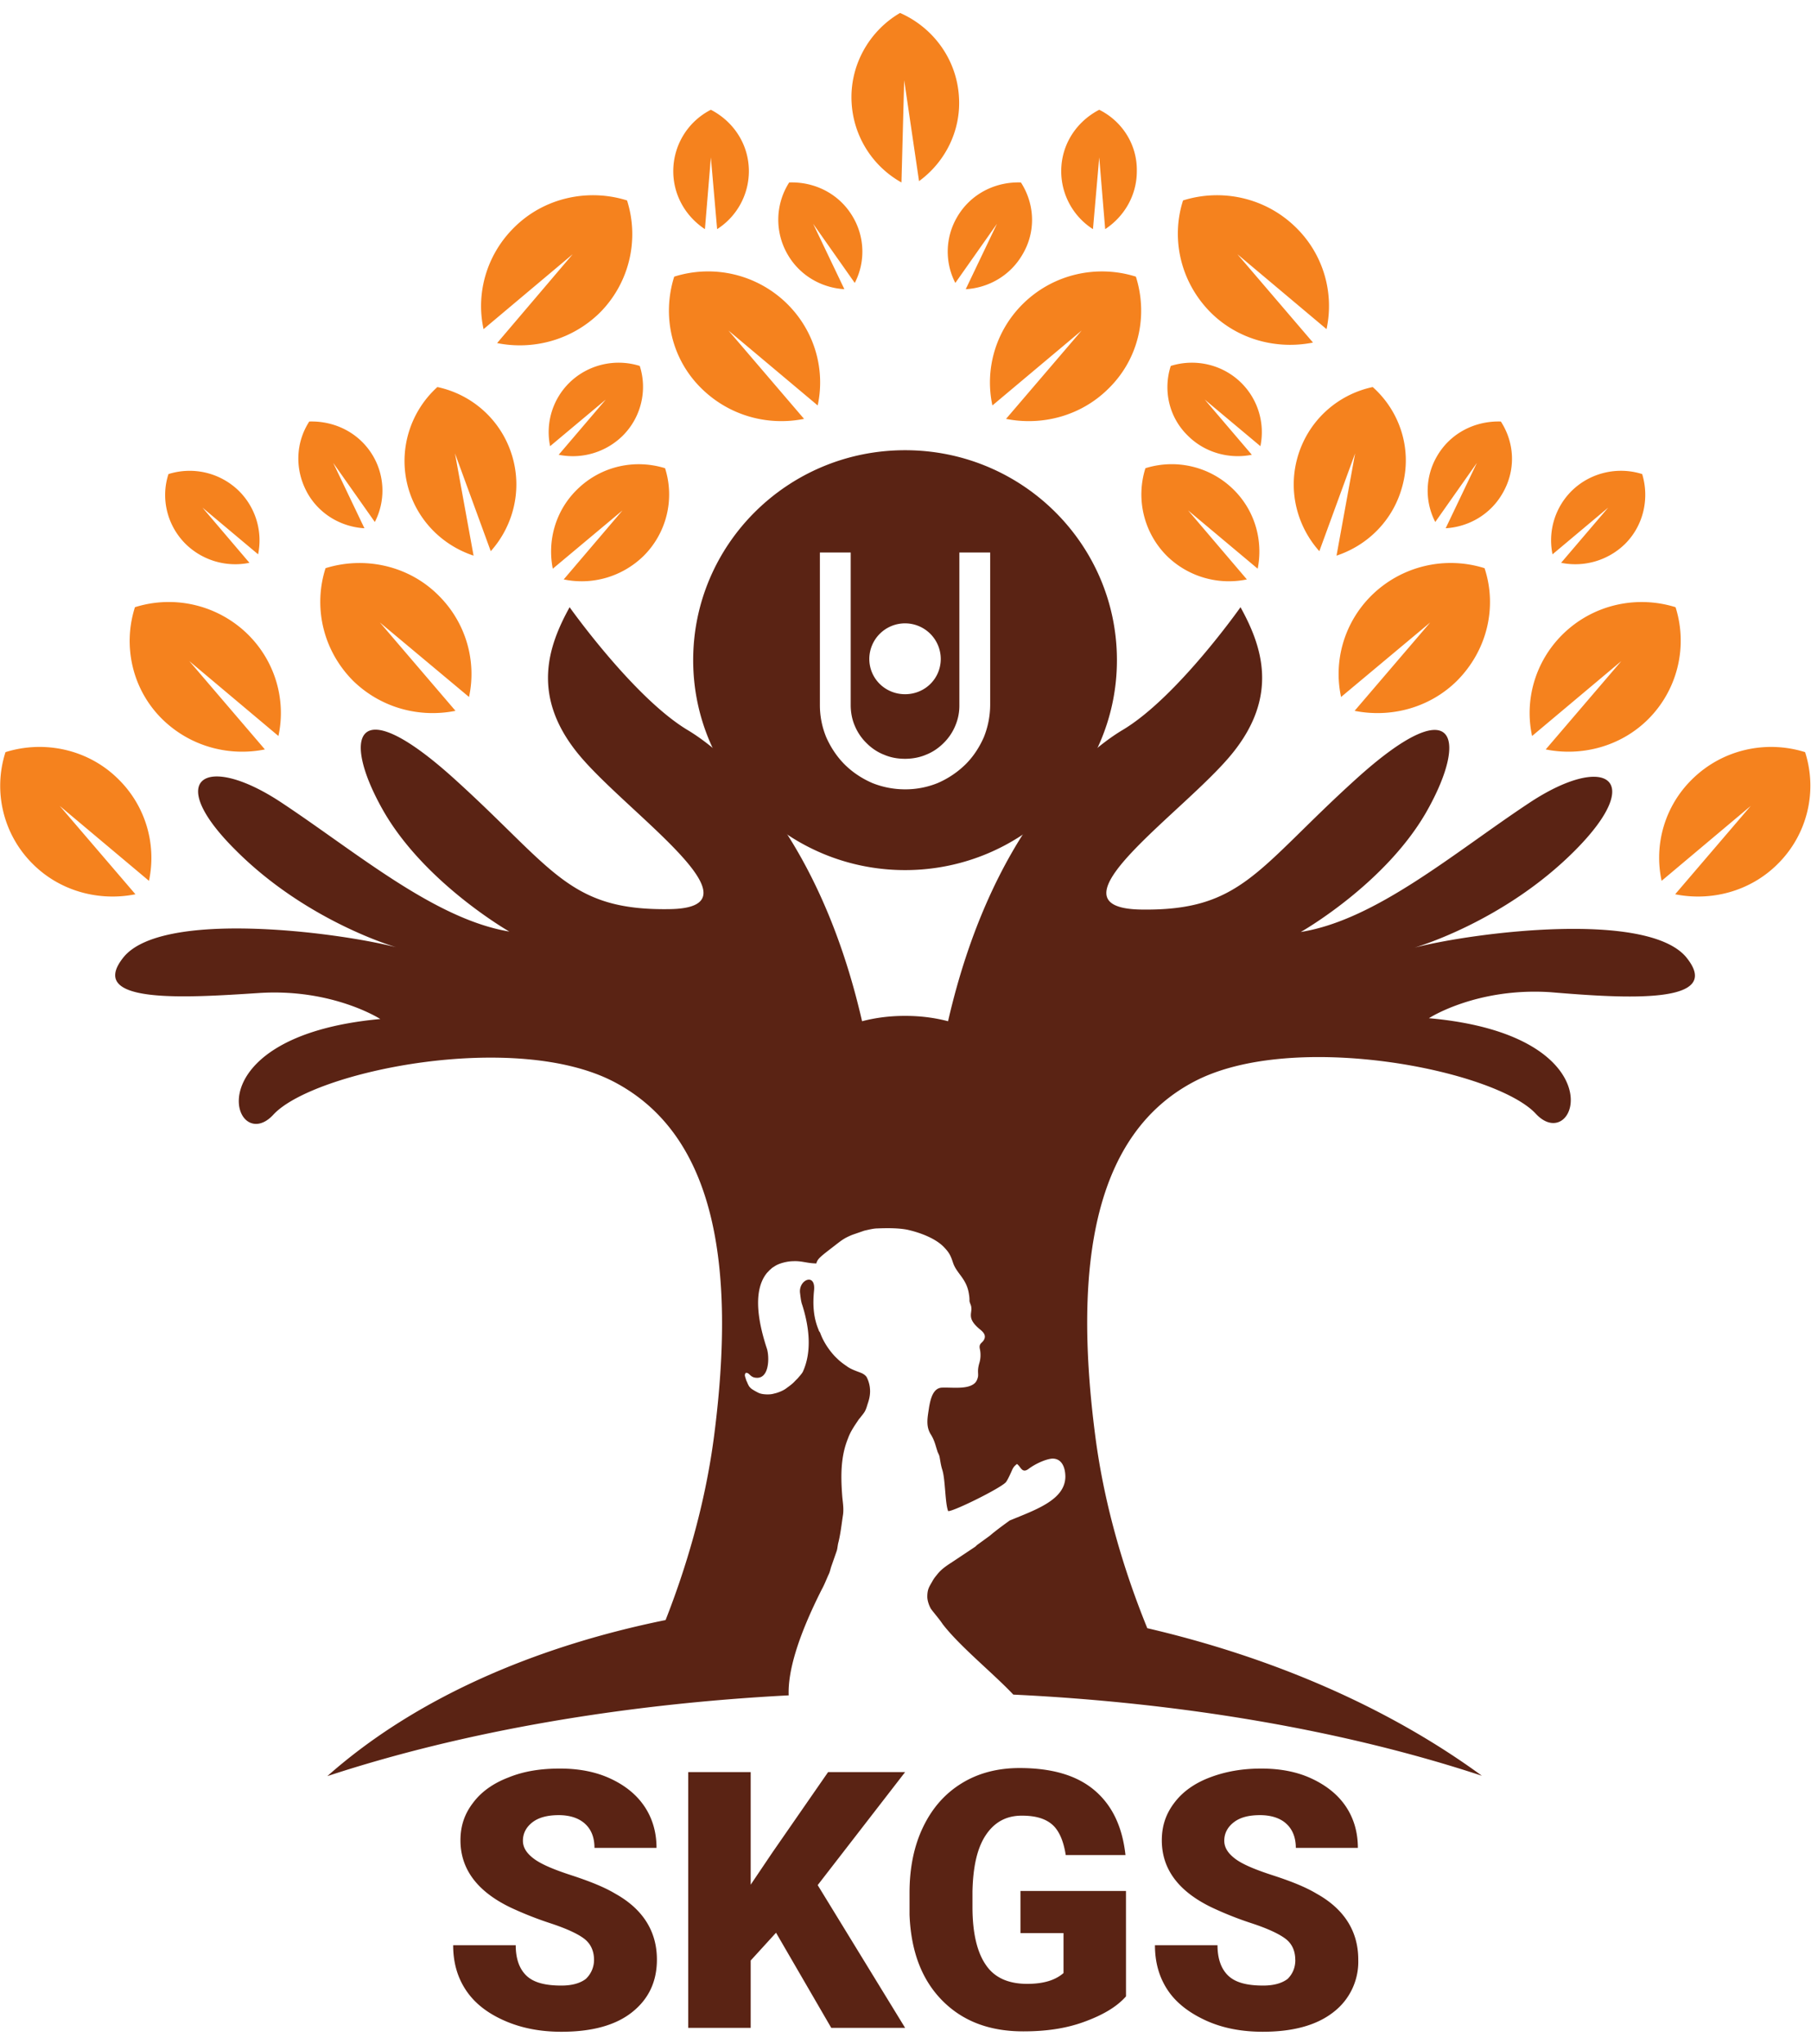
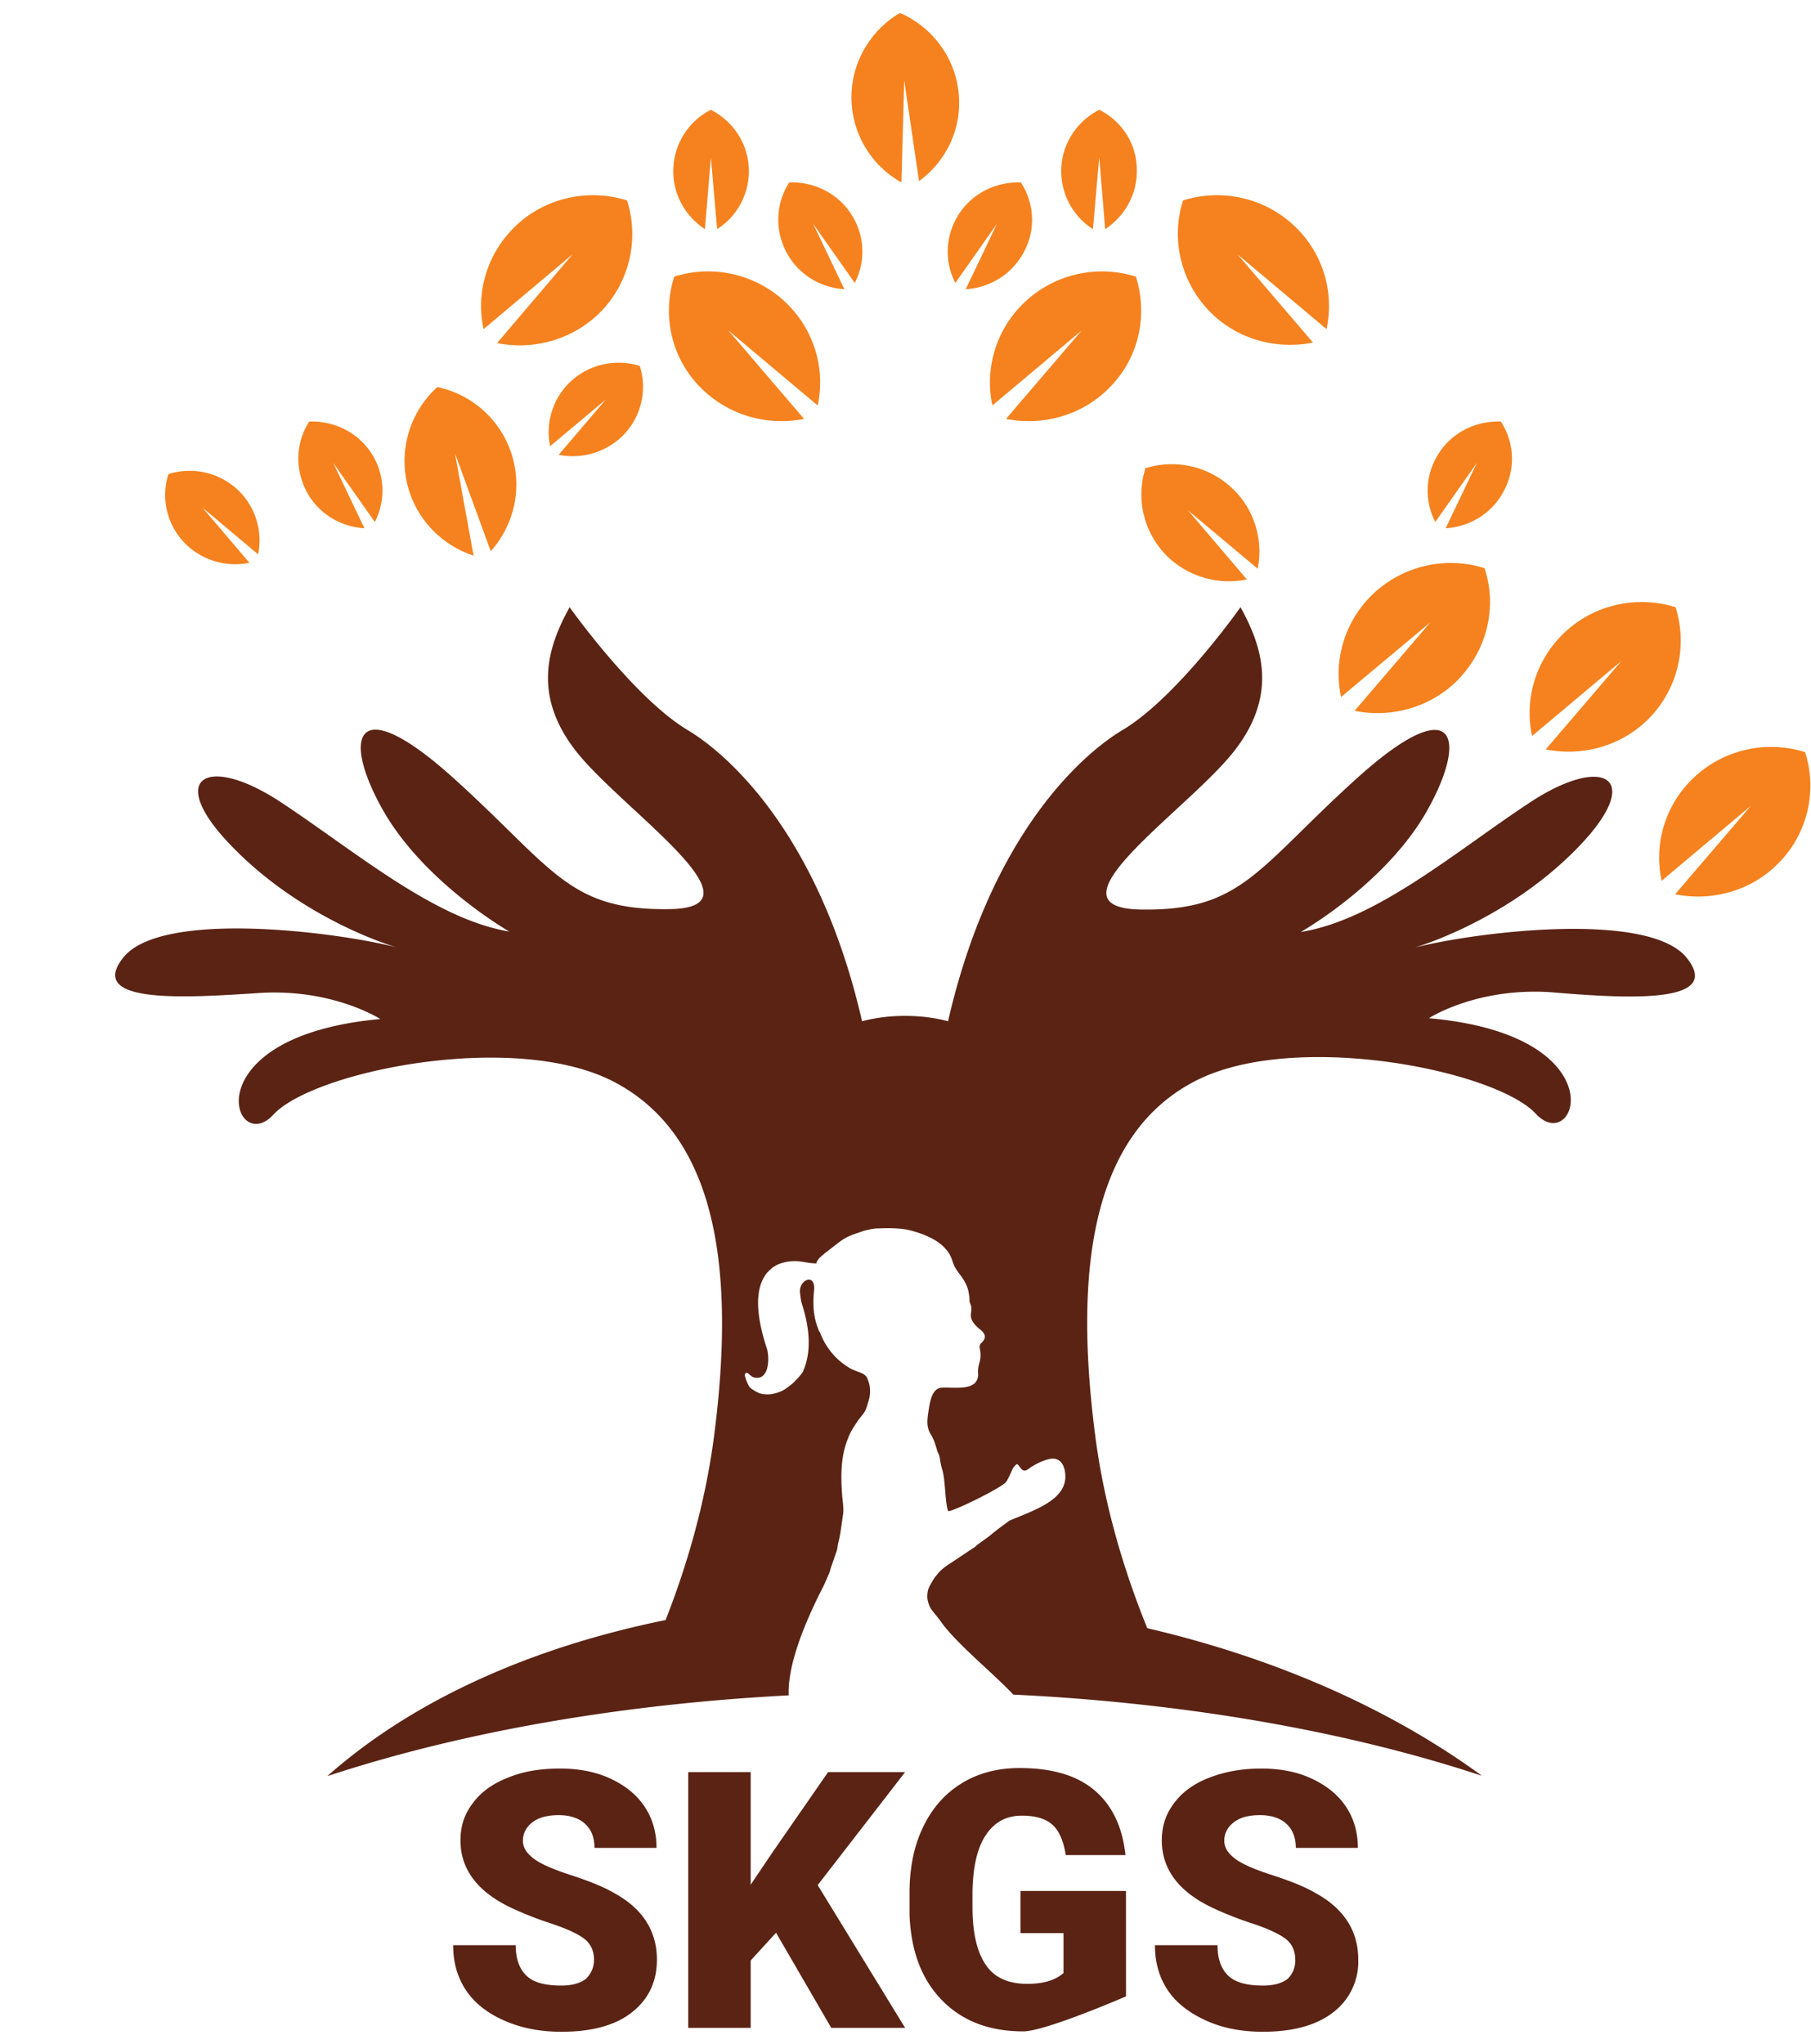
<svg xmlns="http://www.w3.org/2000/svg" width="70" height="79" viewBox="0 0 70 78">
  <style>.B{fill-rule:evenodd}</style>
  <g fill="rgb(35.294%,13.725%,7.843%)">
-     <path d="M22.961 75.242c0-.344-.125-.621-.367-.812s-.684-.398-1.312-.605a13.67 13.67 0 0 1-1.543-.609c-1.293-.621-1.941-1.488-1.941-2.598 0-.555.156-1.023.492-1.457.313-.418.77-.746 1.363-.973.594-.242 1.242-.344 1.996-.344.715 0 1.363.121 1.926.379s1.012.609 1.328 1.074.473 1.008.473 1.613h-2.398c0-.398-.121-.711-.367-.934s-.594-.332-1.016-.332-.77.086-1.016.277-.367.434-.367.711c0 .262.141.484.422.695s.754.414 1.453.641c.68.223 1.258.449 1.695.711 1.086.605 1.609 1.473 1.609 2.547 0 .867-.332 1.543-.977 2.047s-1.559.742-2.715.742c-.805 0-1.539-.137-2.203-.43s-1.156-.68-1.488-1.18-.492-1.074-.492-1.734h2.418c0 .52.141.918.418 1.18s.719.379 1.348.379c.402 0 .719-.086.945-.258a1.01 1.01 0 0 0 .316-.73zm7.035-1.054l-.98 1.074v2.602h-2.414V67.98h2.414v4.352l.84-1.246 2.152-3.105h2.977l-3.379 4.367 3.379 5.516H32.13zm13.527 2.46c-.367.414-.91.727-1.629.988S40.406 78 39.551 78c-1.312 0-2.348-.398-3.133-1.195s-1.207-1.891-1.262-3.312v-.848c0-.973.176-1.82.527-2.547s.84-1.285 1.488-1.684 1.398-.59 2.238-.59c1.242 0 2.203.277 2.887.852s1.086 1.402 1.207 2.512h-2.309c-.086-.555-.262-.953-.523-1.18-.281-.242-.668-.344-1.176-.344-.609 0-1.066.258-1.398.762s-.488 1.23-.508 2.168v.605c0 .988.176 1.734.508 2.219.332.504.875.746 1.609.746.629 0 1.086-.141 1.402-.418v-1.543h-1.664v-1.629h4.078zm6.543-1.406c0-.344-.121-.621-.367-.812s-.684-.398-1.312-.605a13.26 13.26 0 0 1-1.539-.609c-1.297-.621-1.941-1.488-1.941-2.598 0-.555.156-1.023.488-1.457.316-.418.77-.746 1.367-.973s1.242-.344 1.992-.344c.719 0 1.367.121 1.926.379s1.016.609 1.332 1.074.473 1.008.473 1.613h-2.398c0-.398-.125-.711-.367-.934s-.598-.332-1.016-.332c-.437 0-.77.086-1.016.277s-.367.434-.367.711c0 .262.141.484.418.695s.754.414 1.453.641 1.262.449 1.699.711c1.086.605 1.609 1.473 1.609 2.547a2.45 2.45 0 0 1-.98 2.047c-.648.5-1.559.742-2.711.742-.805 0-1.543-.137-2.187-.43s-1.156-.68-1.488-1.18-.492-1.074-.492-1.734h2.418c0 .52.141.918.418 1.18s.719.379 1.348.379c.402 0 .719-.086.945-.258.191-.191.297-.434.297-.73zm0 0" />
+     <path d="M22.961 75.242c0-.344-.125-.621-.367-.812s-.684-.398-1.312-.605a13.67 13.67 0 0 1-1.543-.609c-1.293-.621-1.941-1.488-1.941-2.598 0-.555.156-1.023.492-1.457.313-.418.77-.746 1.363-.973.594-.242 1.242-.344 1.996-.344.715 0 1.363.121 1.926.379s1.012.609 1.328 1.074.473 1.008.473 1.613h-2.398c0-.398-.121-.711-.367-.934s-.594-.332-1.016-.332-.77.086-1.016.277-.367.434-.367.711c0 .262.141.484.422.695s.754.414 1.453.641c.68.223 1.258.449 1.695.711 1.086.605 1.609 1.473 1.609 2.547 0 .867-.332 1.543-.977 2.047s-1.559.742-2.715.742c-.805 0-1.539-.137-2.203-.43s-1.156-.68-1.488-1.18-.492-1.074-.492-1.734h2.418c0 .52.141.918.418 1.18s.719.379 1.348.379c.402 0 .719-.086.945-.258a1.01 1.01 0 0 0 .316-.73zm7.035-1.054l-.98 1.074v2.602h-2.414V67.98h2.414v4.352l.84-1.246 2.152-3.105h2.977l-3.379 4.367 3.379 5.516H32.13zm13.527 2.46S40.406 78 39.551 78c-1.312 0-2.348-.398-3.133-1.195s-1.207-1.891-1.262-3.312v-.848c0-.973.176-1.82.527-2.547s.84-1.285 1.488-1.684 1.398-.59 2.238-.59c1.242 0 2.203.277 2.887.852s1.086 1.402 1.207 2.512h-2.309c-.086-.555-.262-.953-.523-1.18-.281-.242-.668-.344-1.176-.344-.609 0-1.066.258-1.398.762s-.488 1.23-.508 2.168v.605c0 .988.176 1.734.508 2.219.332.504.875.746 1.609.746.629 0 1.086-.141 1.402-.418v-1.543h-1.664v-1.629h4.078zm6.543-1.406c0-.344-.121-.621-.367-.812s-.684-.398-1.312-.605a13.26 13.26 0 0 1-1.539-.609c-1.297-.621-1.941-1.488-1.941-2.598 0-.555.156-1.023.488-1.457.316-.418.77-.746 1.367-.973s1.242-.344 1.992-.344c.719 0 1.367.121 1.926.379s1.016.609 1.332 1.074.473 1.008.473 1.613h-2.398c0-.398-.125-.711-.367-.934s-.598-.332-1.016-.332c-.437 0-.77.086-1.016.277s-.367.434-.367.711c0 .262.141.484.418.695s.754.414 1.453.641 1.262.449 1.699.711c1.086.605 1.609 1.473 1.609 2.547a2.45 2.45 0 0 1-.98 2.047c-.648.5-1.559.742-2.711.742-.805 0-1.543-.137-2.187-.43s-1.156-.68-1.488-1.18-.492-1.074-.492-1.734h2.418c0 .52.141.918.418 1.18s.719.379 1.348.379c.402 0 .719-.086.945-.258.191-.191.297-.434.297-.73zm0 0" />
    <g class="B">
      <path d="M65.188 36.504c-1.488-1.82-8.156-.988-10.516-.383 0 0 3.465-.988 6.227-3.777s1.121-3.742-1.785-1.82-5.914 4.523-8.836 4.992c0 0 3.309-1.871 4.898-4.715s1.07-4.664-2.762-1.195-4.41 5.098-8.297 5.043 1.645-3.742 3.5-6.016c1.836-2.25 1.156-4.176.332-5.668 0 0-2.465 3.504-4.566 4.75-1.594.953-5.094 4.074-6.738 11.25-.523-.137-1.066-.207-1.66-.207s-1.141.07-1.664.207c-1.645-7.176-5.145-10.297-6.738-11.25-2.082-1.246-4.566-4.75-4.566-4.75-.824 1.492-1.504 3.418.332 5.668s7.367 5.965 3.5 6c-3.887.051-4.461-1.578-8.297-5.043s-4.355-1.633-2.762 1.195 4.898 4.715 4.898 4.715c-2.906-.488-5.914-3.07-8.82-4.992s-4.566-.953-1.785 1.82c2.766 2.789 6.23 3.777 6.23 3.777-2.379-.605-9.047-1.437-10.535.383-1.469 1.82 2.344 1.574 5.215 1.387 2.852-.191 4.707 1.004 4.707 1.004-7.367.676-5.668 5.375-4.129 3.691 1.559-1.68 9.363-3.277 13.195-1.246s4.707 6.965 3.832 13.691c-.352 2.688-1.102 5.133-1.871 7.09-5.113 1.039-9.715 3.051-13.074 6.031 5.32-1.75 11.496-2.789 17.832-3.121-.035-.898.332-2.219 1.277-4.09.105-.191.176-.379.262-.57.055-.105.07-.207.105-.312l.211-.605c.035-.105.035-.227.07-.348.086-.348.121-.711.176-1.059.035-.277-.02-.52-.035-.762-.055-.762-.055-1.492.227-2.184.086-.242.227-.453.367-.66.035-.051.055-.086.09-.121.172-.227.207-.227.297-.535.035-.105.07-.211.086-.332a1.19 1.19 0 0 0-.105-.691c-.035-.086-.141-.156-.227-.191-.176-.07-.402-.141-.559-.262-.125-.086-.246-.172-.352-.277l-.105-.102c-.227-.242-.437-.555-.559-.883-.02-.07-.055-.07-.07-.141-.211-.504-.227-1.004-.176-1.523.07-.695-.594-.418-.543.086.02.156.035.344.09.484.262.832.383 1.785.016 2.582-.051.086-.121.156-.191.242l-.105.105c-.09.102-.211.191-.332.277-.105.086-.281.156-.402.191-.141.035-.176.051-.332.051-.125 0-.266-.016-.367-.07-.07-.035-.23-.121-.281-.172-.035-.035-.07-.07-.09-.121-.035-.055-.035-.086-.066-.141-.02-.035-.035-.102-.055-.156-.016-.066-.035-.102.02-.172.156-.016.156.191.438.191.473 0 .473-.797.383-1.109-.281-.852-.613-2.203 0-2.949.055-.051.09-.102.156-.152l.035-.035.141-.09c.176-.102.473-.172.684-.172.332-.016.543.086.891.086.035-.172.176-.277.648-.641.316-.242.402-.328.754-.469l.453-.156c.16-.035.352-.086.508-.086.387-.016.824-.016 1.156.051.473.105 1.102.332 1.434.695.195.207.246.328.332.59.141.414.527.605.613 1.211a1.2 1.2 0 0 1 .02.262c.016.086.07.172.07.242.035.242-.176.418.313.832.105.086.262.207.195.383s-.23.156-.176.398c.035.156.035.363-.02.535-.086.297-.035.383-.051.52-.035.176-.105.277-.262.348-.301.141-.805.07-1.141.086-.348.02-.437.469-.488.746-.051.363-.141.711.051 1.039.16.246.195.453.266.66.016.07.07.141.086.227.035.191.051.328.105.5.121.367.105 1.285.227 1.598.176.035 2.102-.918 2.242-1.129.066-.086.191-.363.242-.484.055-.105.09-.137.176-.207.156.102.191.398.473.172.211-.156.594-.348.875-.379.387-.02.523.344.523.707-.016.887-1.137 1.266-2.152 1.684-.262.191-.523.379-.77.59l-.473.344c-.051.035-.051.055-.105.09l-.75.5c-.262.176-.508.313-.699.555-.07.09-.105.121-.176.242-.125.227-.211.313-.211.625 0 .156.07.348.141.469.141.191.316.383.453.59.668.867 1.945 1.891 2.73 2.723 6.422.309 12.707 1.352 18.113 3.137-3.676-2.687-8.172-4.594-12.934-5.703-.82-2.012-1.645-4.594-2.012-7.437-.875-6.723 0-11.684 3.832-13.691s11.637-.434 13.195 1.246 3.254-3.031-4.129-3.691c0 0 1.836-1.195 4.707-1.004 2.887.242 6.719.484 5.25-1.336zm0 0" />
-       <path d="M34.984 16.898c-4.535 0-8.191 3.641-8.191 8.113s3.676 8.113 8.191 8.113 8.188-3.641 8.188-8.113-3.656-8.113-8.187-8.113zm0 6.691a1.38 1.38 0 0 1 1.379 1.371c0 .762-.609 1.367-1.379 1.367s-1.383-.605-1.383-1.367a1.38 1.38 0 0 1 1.383-1.371zm3.289-2.512v5.668a3.39 3.39 0 0 1-.246 1.246c-.176.398-.418.766-.719 1.059s-.664.539-1.066.711a3.31 3.31 0 0 1-1.258.242 3.39 3.39 0 0 1-1.262-.242c-.402-.172-.77-.418-1.066-.711s-.543-.66-.719-1.059a3.25 3.25 0 0 1-.246-1.246v-5.895h1.191v5.895c0 .277.051.555.156.797a2.01 2.01 0 0 0 .457.676c.191.191.418.348.68.449.246.105.508.156.809.156.277 0 .559-.051.805-.156.262-.102.488-.258.68-.449a2.01 2.01 0 0 0 .457-.676 1.96 1.96 0 0 0 .156-.797v-5.895h1.191zm0 0" />
    </g>
  </g>
  <g fill="rgb(96.078%,50.98%,11.765%)" class="B">
-     <path d="M.211 28.566c1.488-.469 3.203-.121 4.375 1.055a4.26 4.26 0 0 1 1.172 3.918l-3.449-2.895 2.926 3.414c-1.383.277-2.891-.102-3.957-1.16a4.25 4.25 0 0 1-1.066-4.332m5.003-5.601a4.36 4.36 0 0 1 4.375 1.059c1.066 1.059 1.469 2.547 1.172 3.918l-3.445-2.895 2.922 3.414c-1.383.277-2.871-.105-3.957-1.16-1.187-1.164-1.539-2.859-1.066-4.336m7.366-1.508c1.488-.465 3.203-.121 4.375 1.059 1.066 1.059 1.469 2.547 1.172 3.918l-3.445-2.879 2.922 3.414c-1.383.277-2.871-.102-3.957-1.16-1.187-1.195-1.539-2.875-1.066-4.352m13.124-3.863c-1.172-.363-2.484-.086-3.41.832-.844.832-1.141 1.992-.93 3.051l2.695-2.254-2.273 2.668c1.082.227 2.238-.086 3.078-.898a3.35 3.35 0 0 0 .84-3.398" />
    <path d="M6.512 17.82a2.72 2.72 0 0 1 2.727.656 2.69 2.69 0 0 1 .738 2.445l-2.152-1.805 1.816 2.133a2.74 2.74 0 0 1-2.465-.727c-.734-.73-.965-1.785-.664-2.703m10.394-3.362c1.383.293 2.535 1.332 2.922 2.773.348 1.301-.02 2.633-.859 3.57l-1.383-3.781.719 3.953c-1.207-.398-2.187-1.367-2.539-2.668-.383-1.437.105-2.914 1.141-3.848m7.82-.815c-.926-.293-1.992-.07-2.73.66a2.68 2.68 0 0 0-.734 2.441l2.152-1.801-1.82 2.133a2.75 2.75 0 0 0 2.469-.73c.734-.727.961-1.785.664-2.703" />
    <path d="M11.953 15.789c.98-.031 1.941.434 2.469 1.336a2.65 2.65 0 0 1 .066 2.547l-1.609-2.285 1.207 2.527c-.875-.051-1.715-.52-2.187-1.332-.523-.918-.473-1.977.055-2.793m14.105-5.598a4.35 4.35 0 0 1 4.375 1.059c1.066 1.059 1.469 2.547 1.172 3.918l-3.449-2.895 2.922 3.414c-1.379.277-2.867-.105-3.953-1.164-1.191-1.16-1.539-2.84-1.066-4.332m4.444-3.64c.98-.035 1.941.434 2.465 1.336a2.64 2.64 0 0 1 .07 2.547L31.43 8.148l1.207 2.527c-.875-.051-1.715-.52-2.187-1.332a2.67 2.67 0 0 1 .055-2.793m-3.028-2.808c.875.453 1.469 1.336 1.469 2.375a2.66 2.66 0 0 1-1.227 2.238l-.242-2.773-.23 2.773c-.734-.484-1.223-1.301-1.223-2.238a2.66 2.66 0 0 1 1.453-2.375m-3.239 3.504c-1.488-.469-3.203-.121-4.375 1.055-1.066 1.059-1.473 2.551-1.172 3.918l3.445-2.895-2.922 3.434c1.383.277 2.871-.105 3.957-1.16a4.3 4.3 0 0 0 1.066-4.352m45.536 21.32c-1.488-.469-3.187-.121-4.375 1.055a4.24 4.24 0 0 0-1.172 3.918l3.445-2.895-2.922 3.414c1.383.277 2.887-.102 3.953-1.16a4.25 4.25 0 0 0 1.07-4.332" />
    <path d="M64.766 22.965c-1.484-.465-3.184-.121-4.375 1.059-1.066 1.059-1.469 2.547-1.172 3.918l3.449-2.895-2.922 3.414c1.383.277 2.887-.105 3.953-1.16a4.29 4.29 0 0 0 1.066-4.336m-7.382-1.508a4.36 4.36 0 0 0-4.375 1.059c-1.066 1.059-1.469 2.547-1.172 3.918l3.445-2.879-2.922 3.414c1.383.277 2.887-.102 3.957-1.16 1.188-1.195 1.555-2.875 1.066-4.352m-13.109-3.863a3.4 3.4 0 0 1 3.414.832c.84.832 1.137 1.992.926 3.051l-2.691-2.254 2.273 2.668a3.42 3.42 0 0 1-3.082-.898 3.36 3.36 0 0 1-.84-3.398" />
-     <path d="M63.473 17.82c-.926-.297-1.996-.07-2.73.656a2.69 2.69 0 0 0-.734 2.445l2.152-1.805-1.82 2.133a2.75 2.75 0 0 0 2.469-.727c.734-.73.945-1.785.664-2.703m-10.415-3.362c-1.383.293-2.535 1.332-2.922 2.773-.348 1.301.02 2.633.859 3.57l1.383-3.781-.719 3.953c1.207-.398 2.188-1.367 2.539-2.668.402-1.437-.09-2.914-1.141-3.848m-7.804-.815c.93-.293 1.996-.07 2.73.66a2.68 2.68 0 0 1 .734 2.441l-2.152-1.801 1.82 2.133c-.855.172-1.801-.07-2.465-.73-.754-.727-.965-1.785-.668-2.703" />
    <path d="M58.012 15.789c-.98-.031-1.941.434-2.465 1.336a2.64 2.64 0 0 0-.07 2.547l1.609-2.285-1.207 2.527c.875-.051 1.715-.52 2.188-1.332.543-.918.473-1.977-.055-2.793m-14.106-5.598c-1.484-.469-3.184-.121-4.375 1.059-1.066 1.059-1.469 2.547-1.172 3.918l3.449-2.895-2.922 3.414c1.379.277 2.887-.105 3.953-1.164 1.191-1.16 1.539-2.84 1.066-4.332M34.789 0c1.262.555 2.188 1.77 2.277 3.242.086 1.316-.543 2.531-1.543 3.258l-.574-3.898-.105 3.949a3.77 3.77 0 0 1-1.926-3.066c-.09-1.457.684-2.793 1.871-3.484m4.672 6.55c-.977-.035-1.941.434-2.465 1.336a2.64 2.64 0 0 0-.07 2.547l1.609-2.285-1.207 2.527c.875-.051 1.715-.52 2.188-1.332.543-.902.473-1.977-.055-2.793" />
    <path d="M42.488 3.742c-.875.453-1.469 1.336-1.469 2.375a2.66 2.66 0 0 0 1.227 2.238l.242-2.773.23 2.773c.734-.484 1.223-1.301 1.223-2.238.02-1.039-.578-1.941-1.453-2.375m3.239 3.504c1.488-.469 3.188-.121 4.375 1.055a4.24 4.24 0 0 1 1.172 3.918l-3.445-2.895 2.922 3.414c-1.383.277-2.887-.102-3.953-1.16-1.176-1.18-1.543-2.859-1.07-4.332" />
  </g>
</svg>